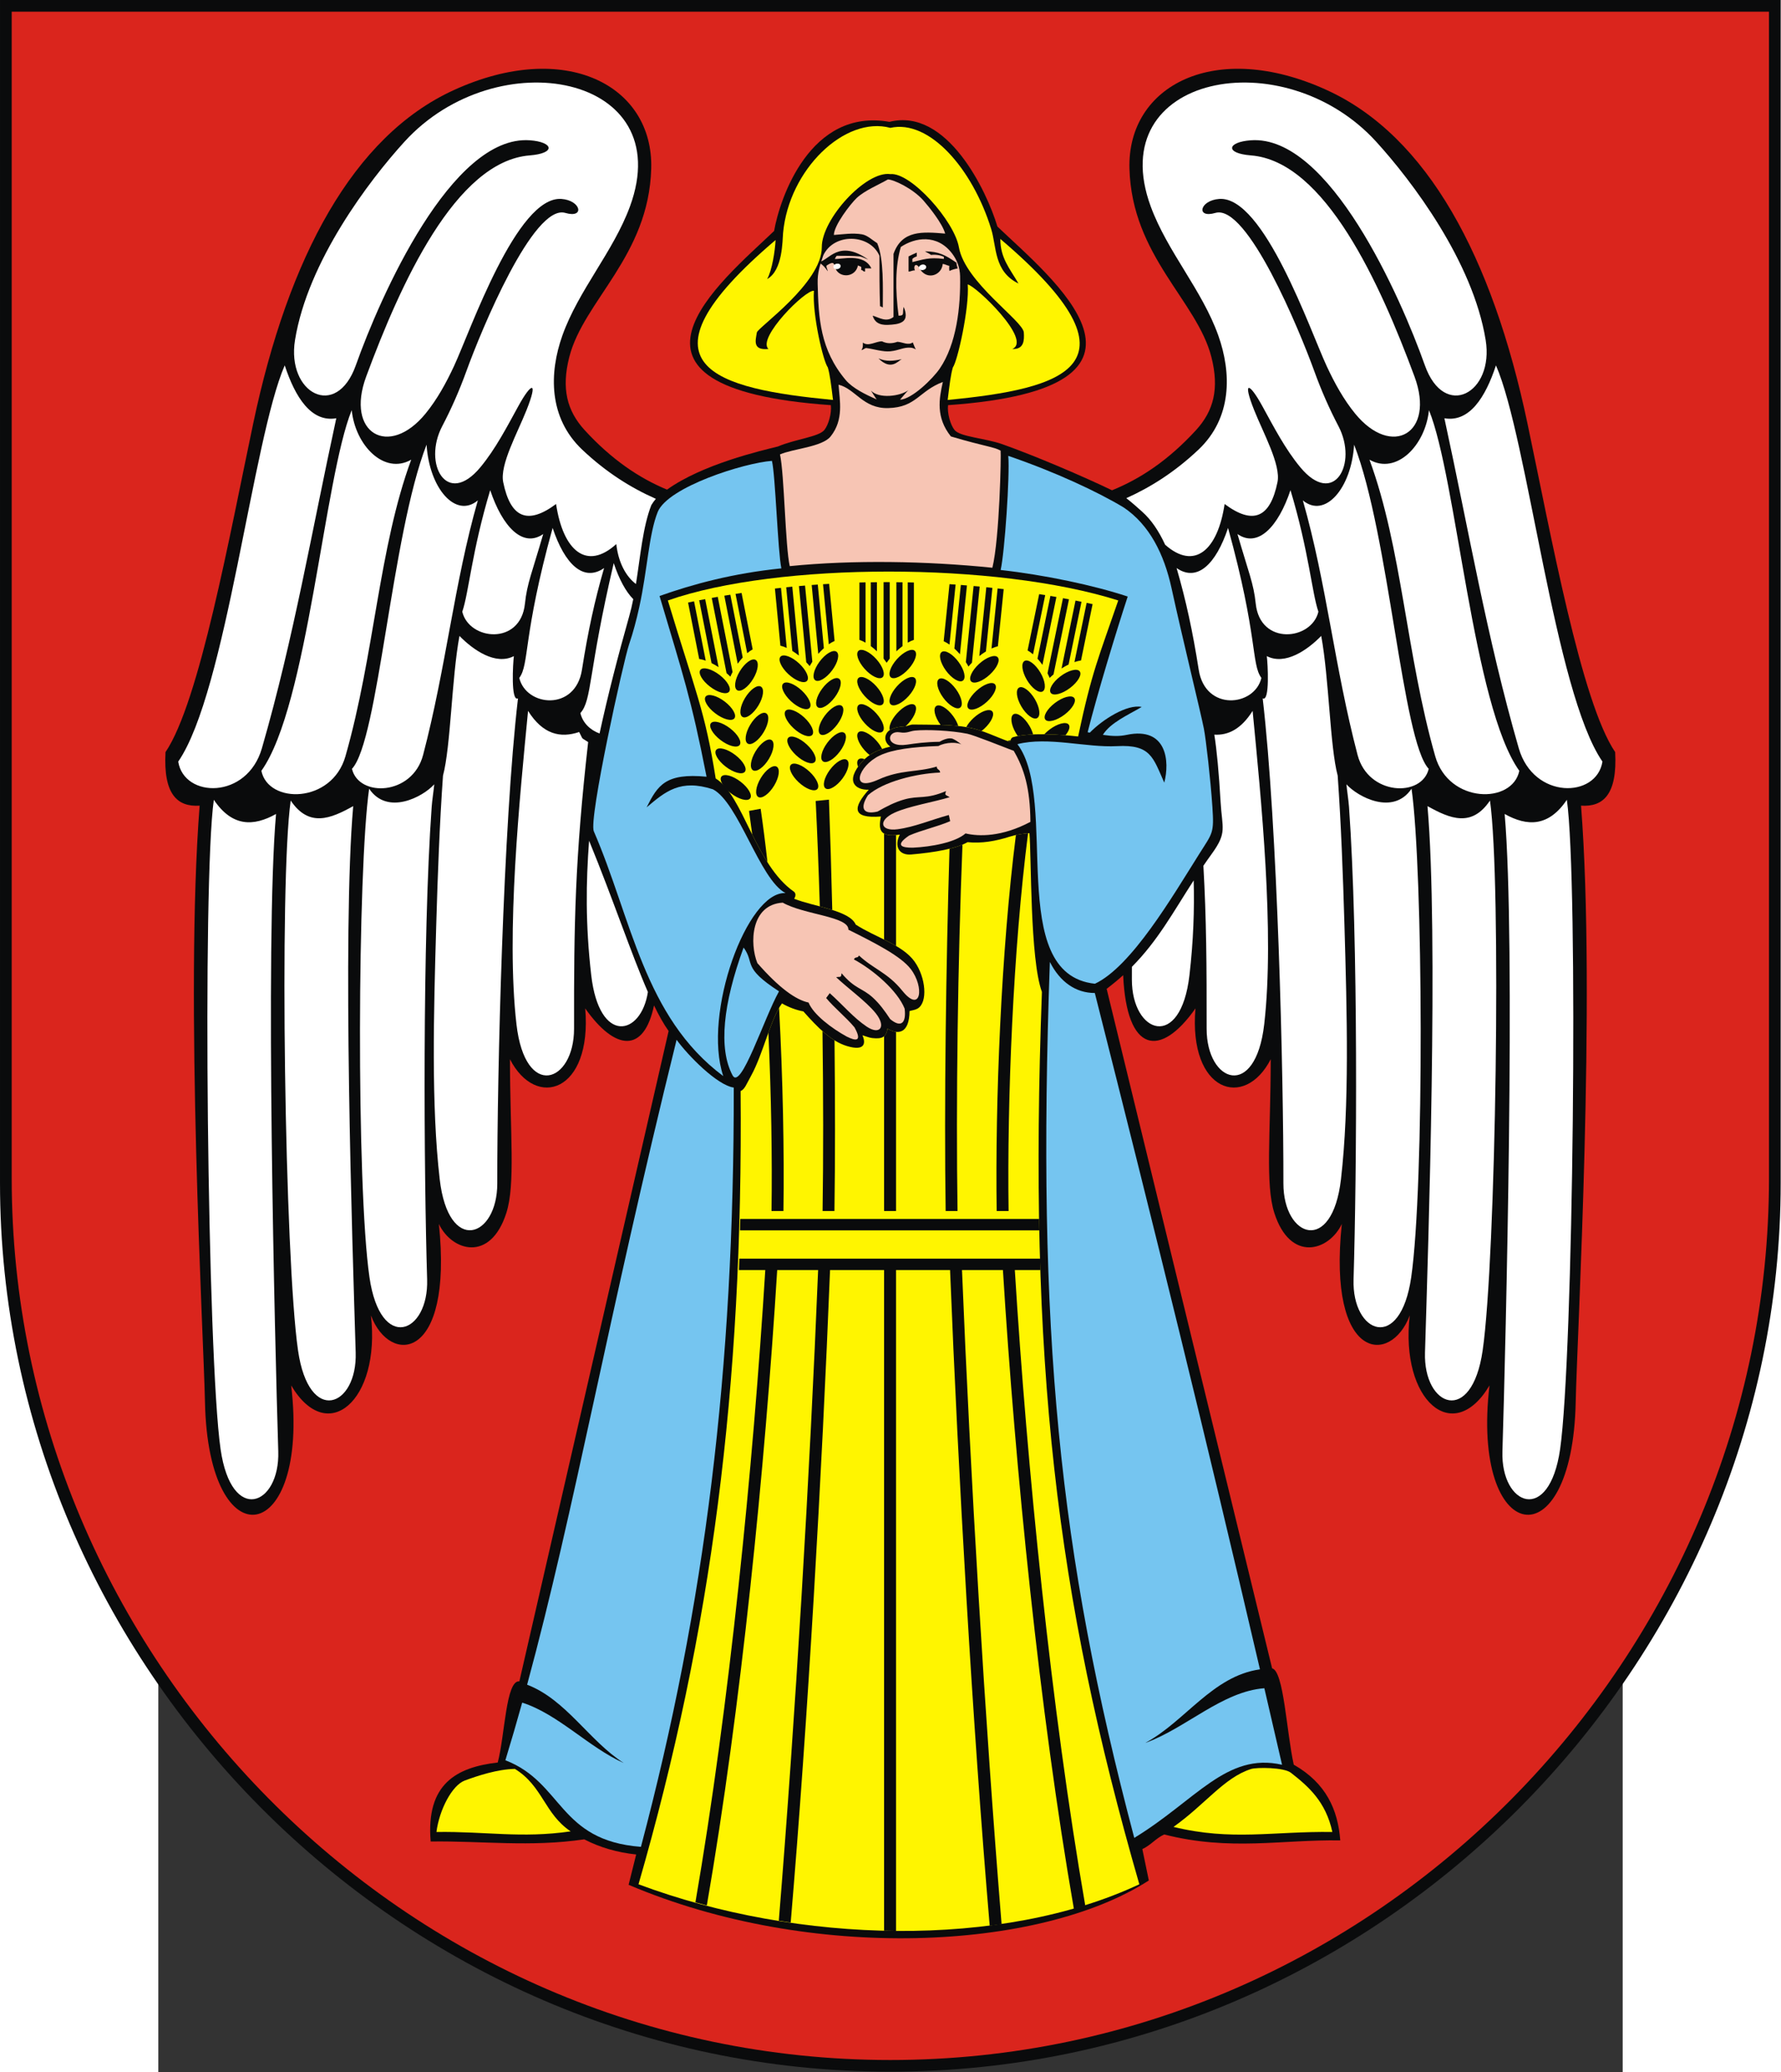
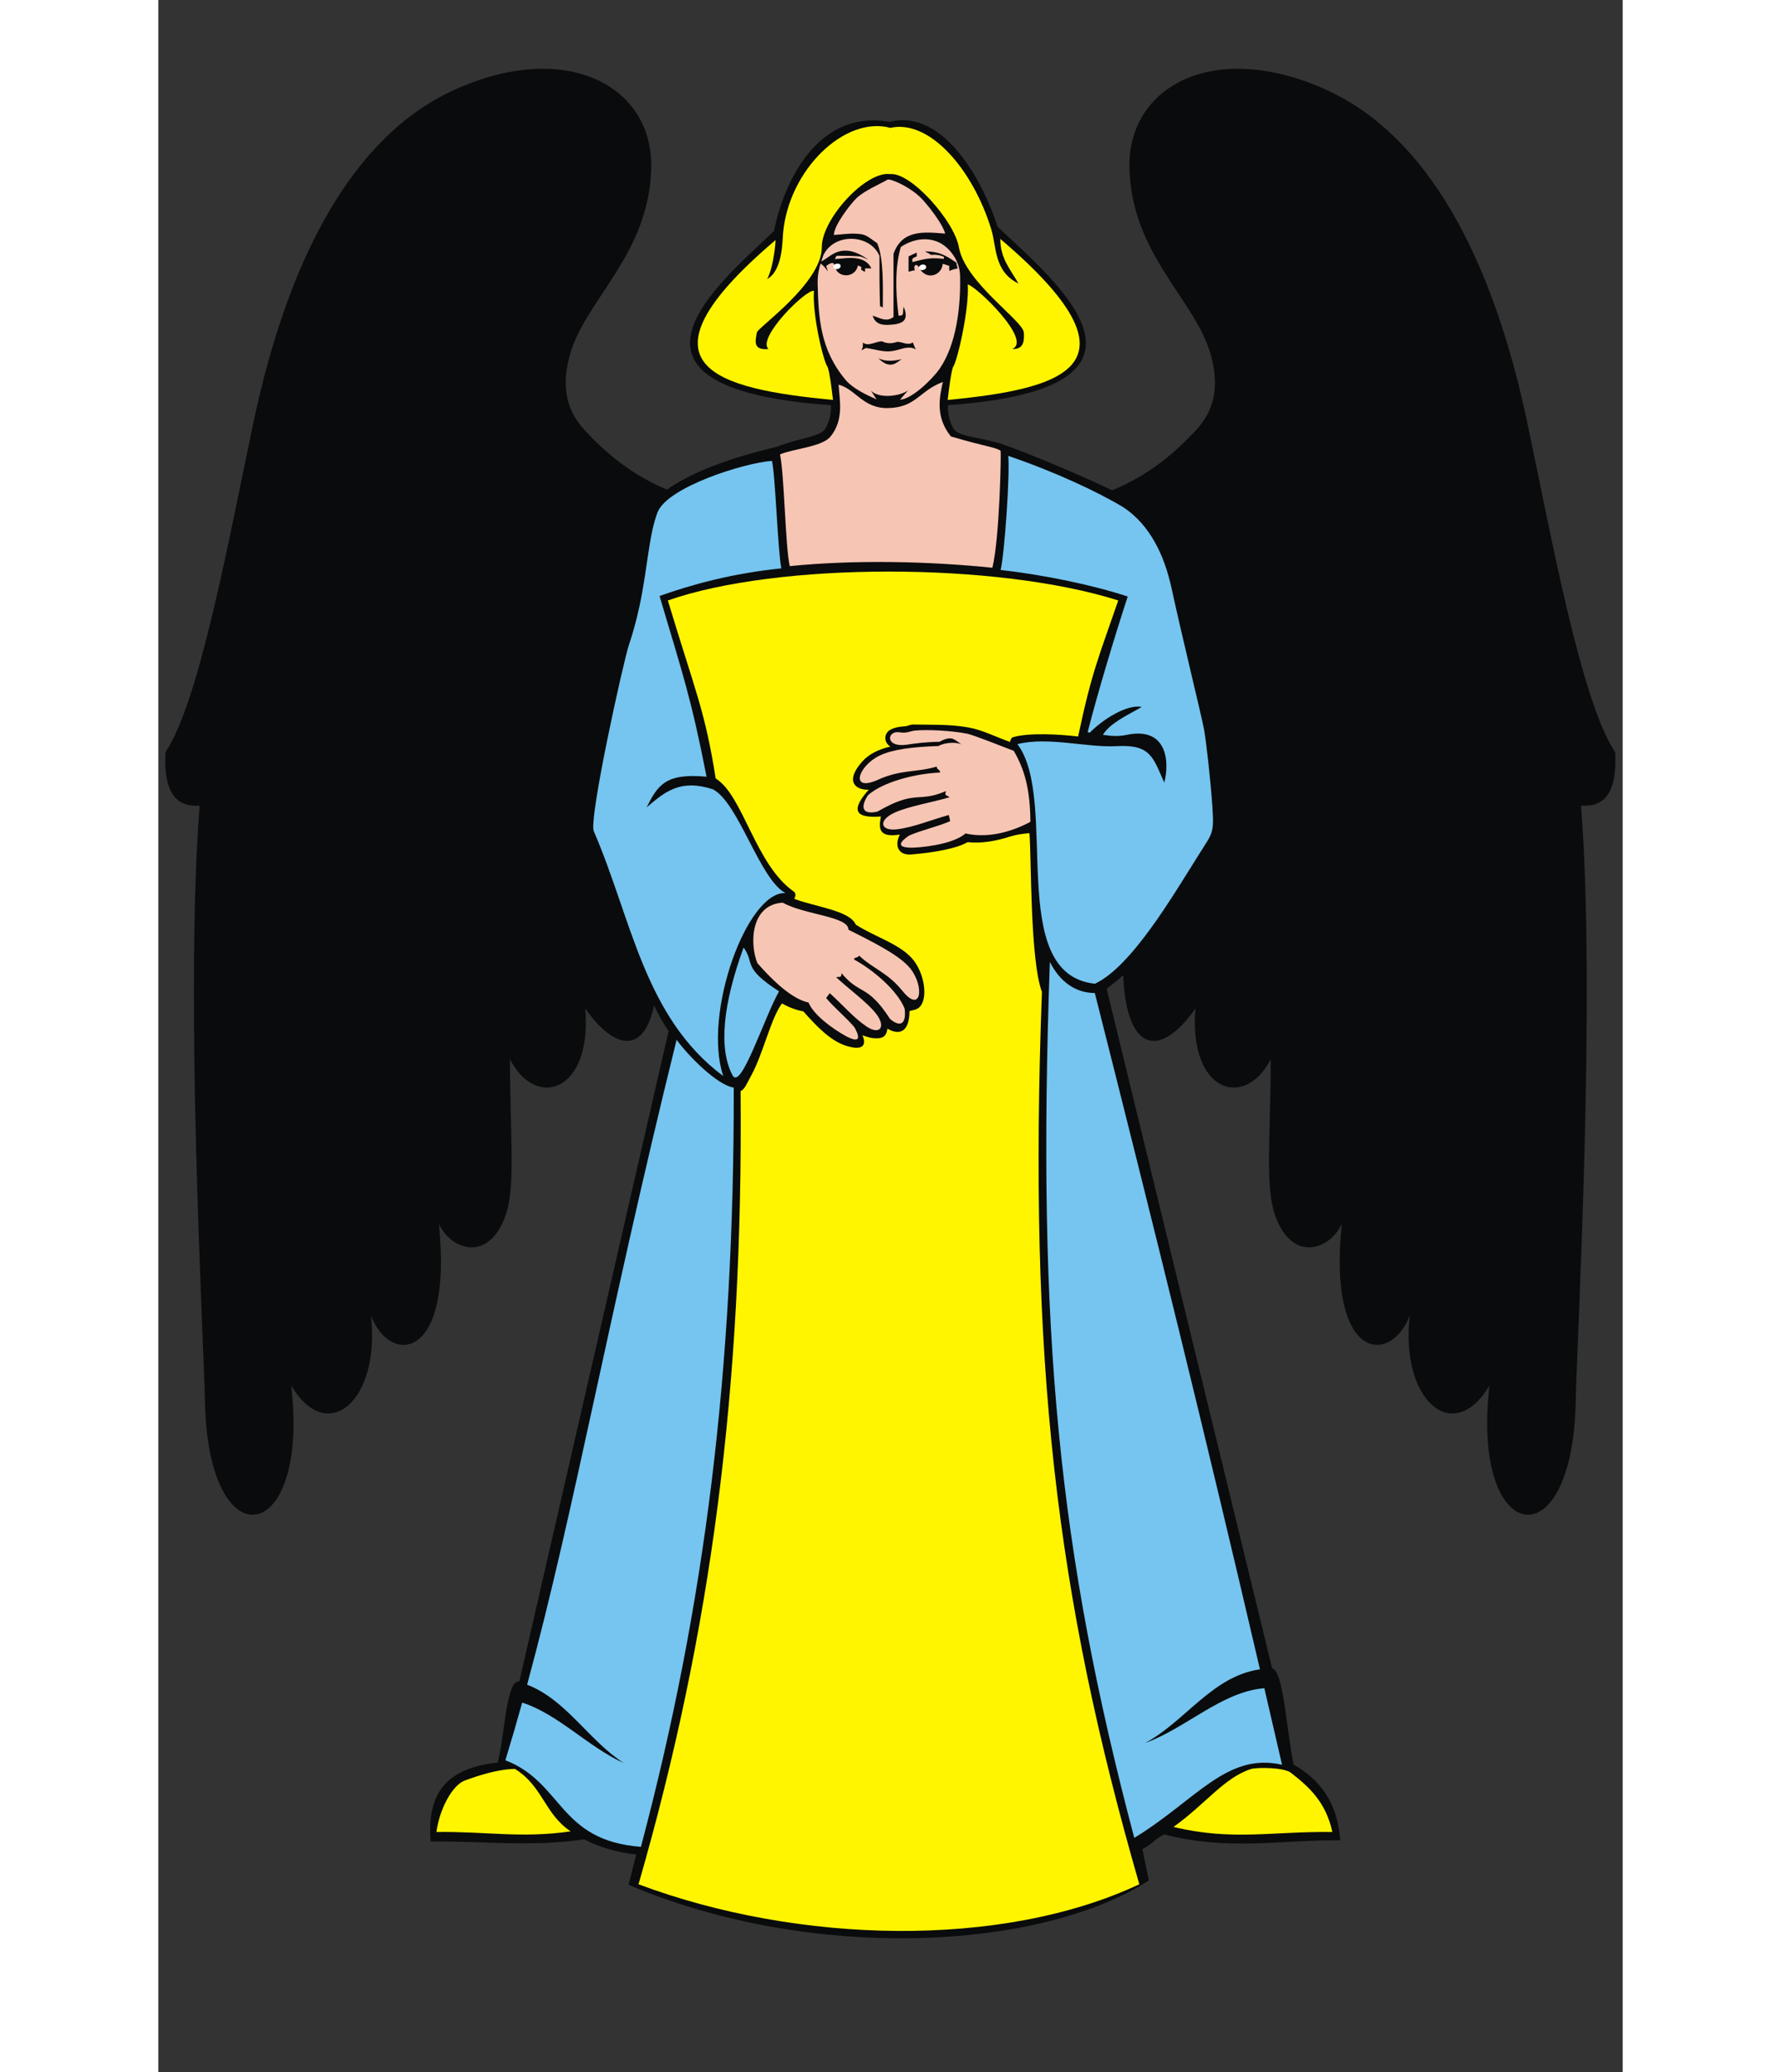
<svg xmlns="http://www.w3.org/2000/svg" xmlns:ns1="http://sodipodi.sourceforge.net/DTD/sodipodi-0.dtd" xmlns:ns2="http://www.inkscape.org/namespaces/inkscape" xml:space="preserve" width="744" height="865.162" style="shape-rendering:geometricPrecision; text-rendering:geometricPrecision; image-rendering:optimizeQuality; fill-rule:evenodd; clip-rule:evenodd" viewBox="0 0 210 297" id="svg2" ns1:version="0.32" ns2:version="0.45.1" ns1:docname="POL gmina Zławieś Wielka COA.svg" ns2:output_extension="org.inkscape.output.svg.inkscape" ns1:docbase="C:\Users\Mistrz\Desktop" version="1.0">
  <rect x="0" y="0" width="210" height="297" fill="#333333" stroke="none" />
  <ns1:namedview ns2:window-height="480" ns2:window-width="640" ns2:pageshadow="2" ns2:pageopacity="0.0" guidetolerance="10.0" gridtolerance="10.0" objecttolerance="10.0" borderopacity="1.0" bordercolor="#666666" pagecolor="#ffffff" id="base" />
  <defs id="defs4">
    <style type="text/css" id="style6">
   
    .fil0 {fill:#0A0B0C}
    .fil5 {fill:#75C5F0}
    .fil1 {fill:#DA251D}
    .fil2 {fill:#F7C5B4}
    .fil3 {fill:#FFF500}
    .fil4 {fill:white}
   
  </style>
  </defs>
  <g id="Layer_x0020_1" transform="matrix(1.216,0,0,1.216,-22.703,-32.109)">
    <g id="_110238544">
-       <path id="_110282280" class="fil0" d="M 105,270.6 C 162.981,270.6 210,222.502 210,165.838 L 210,26.401 L 0,26.401 L 0,165.838 C 0,222.502 47.019,270.6 105,270.6 z " style="fill:#0a0b0c" />
-       <path id="_110282208" class="fil1" d="M 105,269.225 C 47.503,269.225 1.38,221.529 1.38,165.338 L 1.38,27.784 L 208.621,27.784 L 208.621,165.338 C 208.621,221.528 162.497,269.225 105,269.225 L 105,269.225 z " style="fill:#da251d" />
      <path id="_110282136" class="fil0" d="M 78.852,147.934 C 72.985,173.486 67.118,199.039 61.251,224.591 C 59.654,224.422 59.55,230.969 58.7,234.157 C 53.867,234.717 50.217,236.647 50.791,243.469 C 56.829,243.383 62.546,244.151 68.903,243.214 C 70.731,244.164 72.772,244.759 75.026,244.999 C 74.728,246.19 74.431,247.38 74.133,248.571 C 95.596,257.71 122.602,256.367 135.484,248.06 C 135.229,246.827 134.974,245.594 134.719,244.362 C 135.739,243.894 136.28,243.106 137.301,242.639 C 145.073,244.631 151.3,243.213 158.061,243.341 C 157.787,239.743 156.403,236.589 152.576,234.413 C 151.726,230.629 151.408,223.38 150.025,223.061 C 143.52,196.36 137.015,169.66 130.51,142.96 C 131.214,142.429 131.859,141.894 132.458,141.353 C 132.867,150.571 136.843,151.154 140.983,145.271 C 140.148,155.142 146.792,157.246 149.86,151.258 C 149.847,160.072 149.207,166.008 150.285,169.377 C 152.169,175.266 156.732,173.875 158.243,170.675 C 156.542,186.914 164.034,187.371 166.255,181.459 C 165.102,191.476 171.382,196.928 175.66,189.711 C 173.433,208.626 185.443,210.694 185.827,191.655 C 185.983,183.937 188.229,144.036 186.456,121.371 C 189.053,121.54 190.753,120.085 190.481,115.058 C 186.48,109.164 182.905,89.426 180.13,76.282 C 175.994,56.695 168.345,42.464 156.517,37.042 C 143.312,30.99 132.924,36.484 133.2,46.286 C 133.49,56.596 141.171,61.851 142.863,68.491 C 143.809,72.203 143.142,74.828 141.042,77.116 C 137.825,80.621 134.53,82.829 131.144,84.197 C 127.757,82.559 121.975,80.102 118.22,78.77 C 116.169,78.043 113.239,77.905 112.576,77.096 C 112.082,76.492 111.695,75.107 111.804,74.162 C 140.39,72.16 123.854,59.073 117.626,53.108 C 116.363,48.883 111.677,39.058 104.895,40.769 C 95.553,39.117 91.972,49.756 91.291,53.632 C 85.062,59.597 69.399,72.16 97.985,74.162 C 98.094,75.107 97.707,76.492 97.213,77.096 C 96.55,77.905 93.746,78.177 91.745,79.034 C 89.728,79.538 82.867,81.116 78.663,84.119 C 75.345,82.745 72.114,80.554 68.958,77.116 C 66.858,74.828 66.191,72.203 67.137,68.491 C 68.829,61.851 76.51,56.596 76.8,46.286 C 77.076,36.484 66.688,30.99 53.483,37.042 C 41.655,42.464 34.006,56.695 29.87,76.282 C 27.095,89.426 23.52,109.164 19.519,115.058 C 19.247,120.085 20.947,121.54 23.544,121.371 C 21.771,144.036 24.017,183.937 24.173,191.655 C 24.557,210.694 36.567,208.626 34.34,189.711 C 38.618,196.928 44.898,191.476 43.745,181.459 C 45.966,187.371 53.458,186.914 51.758,170.675 C 53.268,173.875 57.831,175.266 59.715,169.377 C 60.793,166.008 60.153,160.072 60.14,151.258 C 63.208,157.246 69.852,155.142 69.017,145.271 C 72.538,150.274 75.94,150.6 77.13,144.916 C 77.706,146.111 78.275,147.129 78.852,147.934 L 78.852,147.934 z " style="fill:#0a0b0c" />
      <path id="_110282064" class="fil2" d="M 92.312,132.804 C 94.848,134.239 100.108,134.422 100.052,135.99 C 103.358,137.639 106.25,139.127 107.404,140.626 C 109.038,142.747 108.624,145.927 106.418,143.197 C 104.663,141.024 103.03,140.652 101.305,139.034 C 101.125,139.417 100.882,139.111 100.703,139.495 C 103.019,140.745 105.845,143.182 106.687,145.299 C 106.897,147.025 106.246,147.584 104.98,146.529 C 104.349,145.571 103.724,144.715 102.939,143.998 C 101.677,142.842 100.824,142.996 99.251,141.125 C 99.173,141.681 99.16,141.508 98.606,141.585 C 99.883,142.815 102.186,144.47 103.278,145.841 C 104.559,147.449 103.759,148.458 102.206,147.411 C 100.627,146.346 99.398,144.856 97.853,143.472 C 97.712,143.663 97.571,143.854 97.431,144.045 C 98.428,145.24 99.774,146.306 100.771,147.501 C 101.741,149.249 100.89,149.11 99.843,148.583 C 98.079,147.614 95.925,145.994 95.356,144.58 C 93.843,144.256 91.896,142.868 89.317,139.928 C 88.395,137.652 88.512,133.027 92.312,132.804 z M 119.546,114.898 C 119.467,114.874 119.387,114.847 119.309,114.816 C 118.367,114.453 114.793,113.036 114.09,112.896 C 112.123,112.504 109.319,112.382 107.909,112.52 C 107.291,112.581 106.979,112.87 106.103,112.725 C 104.579,112.473 104.321,114.568 106.966,114.18 C 107.95,114.036 109.071,113.867 110.799,113.843 C 111.179,113.617 111.932,113.295 112.389,113.504 C 112.952,113.761 113.251,114.096 113.534,114.255 C 113.022,113.821 111.476,113.883 110.669,114.342 C 107.623,114.441 105.241,114.744 103.742,115.463 C 101.181,116.693 100.167,119.843 103.565,118.308 C 106.271,117.085 108.049,117.484 110.476,116.765 C 110.481,117.204 110.858,117.03 110.863,117.469 C 108.018,117.576 104.138,118.555 102.361,120.142 C 101.381,121.653 101.773,122.472 103.494,122.066 C 104.546,121.463 105.546,120.951 106.641,120.641 C 108.405,120.141 109.178,120.674 111.567,119.65 C 111.396,120.203 111.485,120.048 111.998,120.373 C 110.187,120.934 107.174,121.425 105.483,122.203 C 103.499,123.115 103.836,124.42 105.838,124.154 C 107.873,123.884 109.753,123.056 111.898,122.473 C 111.951,122.715 112.004,122.957 112.057,123.2 C 110.538,123.857 108.733,124.235 107.214,124.893 C 105.474,126.078 106.377,126.337 107.646,126.325 C 109.821,126.228 112.672,125.702 113.867,124.645 C 115.444,125.019 118.145,125.067 121.518,123.282 C 121.488,119.316 120.787,117.024 119.546,114.898 z M 103.393,73.485 C 102.099,72.928 100.542,72.162 99.735,71.2 C 96.709,67.593 96.532,63.894 96.428,59.832 C 96.394,58.516 96.694,57.694 97.092,56.505 C 98.359,53.818 102.595,53.969 103.716,56.556 C 103.716,58.488 103.716,60.495 103.782,62.503 C 103.849,62.503 103.981,62.577 104.114,62.651 C 104.114,60.347 104.247,56.927 103.451,55.069 C 102.853,54.697 102.305,54.139 101.659,54.028 C 100.544,53.836 99.403,54.028 98.342,54.102 C 98.342,52.987 100.294,50.436 101.041,49.735 C 101.951,48.881 103.622,48.18 104.711,47.56 C 105.374,47.56 107.654,48.621 108.91,50.048 C 109.54,50.762 111.146,52.744 111.467,53.941 C 108.813,53.718 106.37,53.508 105.374,56.332 C 105.374,58.786 105.374,61.239 105.374,63.767 C 104.512,64.435 103.716,63.841 102.92,63.618 C 103.11,64.322 103.657,64.749 104.705,64.7 C 105.334,64.67 105.992,64.629 106.431,64.332 C 106.964,63.973 106.874,63.261 106.569,62.577 C 106.398,63.345 106.716,63.618 105.972,63.618 C 105.574,60.57 105.574,57.745 106.237,55.515 C 107.896,54.4 110.508,53.958 112.275,56.276 C 112.853,57.035 113.205,57.92 113.226,58.952 C 113.299,62.562 112.817,66.96 110.81,69.875 C 110.006,71.042 107.556,73.458 106.144,73.519 C 106.277,73.371 107.028,72.453 107.161,72.378 C 106.165,73.132 103.636,73.437 102.711,72.443 C 103.031,72.918 103.194,73.249 103.393,73.485 L 103.393,73.485 z M 93.139,93.137 C 92.61,90.889 92.495,82.204 91.985,79.973 C 93.471,79.303 96.956,79.1 97.956,77.85 C 99.542,75.867 99.02,73.622 98.895,71.751 C 100.874,72.228 101.773,74.582 104.741,74.508 C 108.067,74.425 108.375,72.487 111.193,71.429 C 110.735,73.436 110.357,75.62 112.142,77.85 C 116.156,79.04 117.26,79.081 118.004,79.526 C 118.076,79.96 117.887,89.829 117.034,93.328 C 109.397,92.541 100.59,92.385 93.139,93.137 z " style="fill:#f7c5b4" />
      <path id="_110239048" class="fil3" d="M 105,46.928 C 107.422,46.691 112.544,52.458 113.083,55.541 C 113.81,59.697 120.651,64.215 120.741,65.592 C 120.801,66.51 120.777,67.612 119.376,67.54 C 121.807,66.538 115.126,60.131 114.126,59.93 C 114.335,62.701 112.91,69.023 112.374,69.711 C 112.13,70.533 111.981,71.741 111.761,73.549 C 125.417,72.235 135.535,69.499 117.972,54.568 C 117.968,56.824 119.069,58.034 120.113,59.825 C 117.195,58.405 117.546,55.516 116.893,53.4 C 114.703,46.304 109.61,40.445 105,41.477 C 99.646,40.031 93.037,46.38 92.351,53.865 C 92.27,54.749 92.325,58.276 90.469,59.301 C 91.047,58.298 91.403,55.983 91.467,54.697 C 73.904,69.628 84.583,72.235 98.239,73.549 C 98.019,71.741 97.87,70.533 97.626,69.711 C 97.09,69.023 95.782,63.457 95.991,60.687 C 95.048,60.48 89.24,66.247 90.624,67.54 C 88.7,67.729 89.114,66.501 89.259,65.592 C 89.349,65.029 96.943,59.76 96.917,55.541 C 96.897,52.248 102.114,46.517 105,46.928 L 105,46.928 z " style="fill:#fff500" />
      <path id="_110238976" class="fil3" d="M 75.301,248.511 C 83.901,218.708 87.644,189.983 87.342,155.014 C 87.841,154.779 87.992,154.267 88.588,153.189 C 89.985,150.663 90.907,146.429 92.221,144.683 C 93.061,145.155 93.901,145.468 94.742,145.621 C 96.483,147.58 98.033,149.144 99.871,149.702 C 102.072,150.371 102.1,149.299 101.709,148.437 C 102.094,148.546 102.465,148.717 102.863,148.764 C 104.124,148.91 104.508,148.585 104.665,147.659 C 105.917,148.403 107.237,148.243 107.265,145.581 C 107.579,145.485 107.924,145.457 108.206,145.295 C 109.444,144.581 109.192,141.626 107.864,139.759 C 106.437,137.754 103.24,136.898 100.918,135.389 C 100.206,133.712 96.034,133.284 93.655,132.346 C 93.835,132.074 93.896,131.729 93.631,131.511 C 89.066,128.34 87.644,120.151 84.402,118.166 C 83.141,110.151 82.003,107.933 78.762,97.183 C 91.733,92.644 117.539,92.644 131.878,97.183 C 129.551,103.954 128.783,105.504 127.145,113.219 C 124.911,112.955 121.331,112.748 119.465,113.303 C 119.248,113.367 119.161,113.652 119.108,113.858 C 117.471,113.288 115.909,112.456 114.197,112.149 C 112.058,111.766 109.854,111.845 107.679,111.808 C 107.343,111.802 107.032,112.005 106.697,112.021 C 106.131,112.048 105.501,112.147 105,112.424 C 104.303,112.808 104.121,113.809 105,114.41 C 103.547,114.741 102.445,115.324 101.696,116.161 C 99.547,118.564 100.963,119.561 102.455,119.487 C 100.599,121.57 100.408,122.918 103.884,122.648 C 103.652,123.943 103.509,125.186 106.116,124.783 C 105.412,126.199 106.052,127.244 107.456,127.126 C 110.193,126.895 112.792,126.435 114.108,125.674 C 115.751,125.845 117.435,125.553 119.084,125.024 C 119.796,124.795 120.586,124.678 121.402,124.614 C 121.648,127.26 121.451,139.476 122.876,143.326 C 121.258,186.879 124.543,214.477 134.364,248.511 C 118.155,256.12 94.15,255.566 75.301,248.511 L 75.301,248.511 z " style="fill:#fff500" />
      <path id="_110238904" class="fil0" d="M 98.526,58.035 C 99.242,58.299 99.386,57.097 98.385,57.65 C 98.31,57.101 97.612,57.641 97.482,57.706 C 97.407,57.929 97.612,58.155 97.612,58.378 C 97.069,57.554 96.668,57.448 96.594,57.299 C 97.766,57.096 98.906,54.56 102.392,57.002 C 102.02,56.853 101.723,56.704 101.426,56.63 C 100.459,56.556 99.567,56.556 98.675,56.556 C 98.601,56.63 98.526,56.779 98.452,56.927 C 99.196,57.002 101.872,56.184 102.764,58.042 C 102.466,58.042 102.243,58.042 102.02,58.042 C 102.02,58.117 102.02,58.266 102.02,58.414 C 101.723,58.414 101.782,58.229 101.559,58.229 C 101.547,58.174 101.598,57.947 101.567,57.896 C 101.474,57.744 101.246,57.788 101.184,57.676 C 100.906,59.15 98.967,59.212 98.526,58.035 L 98.526,58.035 z M 108.526,58.176 C 109.733,58.316 109.115,57.096 108.376,57.9 C 107.96,57.321 107.688,57.827 107.899,58.276 C 107.528,58.276 107.447,58.414 107.15,58.414 C 107.15,57.819 107.15,57.225 107.15,56.63 C 107.447,56.481 107.745,56.333 108.116,56.184 C 108.116,56.333 108.116,56.481 108.116,56.63 C 107.893,56.704 107.745,56.779 107.596,56.927 C 107.596,57.002 107.596,57.15 107.596,57.299 C 108.86,57.002 109.529,56.704 111.313,56.927 C 111.313,56.84 111.313,56.753 111.313,56.68 C 111.313,56.68 111.313,56.68 111.313,56.68 C 110.827,56.429 110.124,56.394 109.811,56.457 C 109.514,56.234 109.306,56.184 109.083,56.035 C 110.72,56.035 111.526,56.499 112.8,57.373 C 112.8,57.596 112.874,57.819 112.948,58.042 C 112.577,58.117 112.279,58.191 111.982,58.34 C 111.908,58.191 111.955,57.807 111.955,57.733 C 111.84,57.758 111.304,57.478 111.174,57.528 C 111.065,58.824 109.398,59.465 108.526,58.176 L 108.526,58.176 z M 103.6,68.649 C 104.508,69.052 105.343,68.965 106.354,68.742 C 105.912,68.934 105.101,70.151 103.6,68.649 z M 102.164,67.429 C 102.023,67.411 101.74,67.683 101.594,67.669 C 101.801,67.372 101.76,67.011 101.76,66.788 C 102.415,67.299 103.296,66.625 104.02,66.642 C 104.604,66.931 105.211,66.918 105.832,66.696 C 106.436,66.717 107.11,67.168 107.645,66.763 C 107.719,66.912 107.862,67.37 108.011,67.593 C 107.844,67.492 107.608,67.404 107.443,67.389 C 106.55,67.311 106.07,67.704 105.003,67.813 C 104.171,67.908 102.99,67.536 102.164,67.429 L 102.164,67.429 z " style="fill:#0a0b0c" />
      <path id="_110238832" class="fil4" d="M 108.742,57.599 C 108.975,57.554 109.193,57.659 109.226,57.832 C 109.26,58.006 109.098,58.184 108.865,58.23 C 108.632,58.275 108.414,58.17 108.38,57.997 C 108.347,57.823 108.509,57.645 108.742,57.599 L 108.742,57.599 z M 98.651,57.493 C 98.884,57.447 99.101,57.552 99.135,57.726 C 99.169,57.899 99.006,58.078 98.773,58.123 C 98.54,58.169 98.323,58.064 98.289,57.89 C 98.255,57.717 98.418,57.538 98.651,57.493 z " style="fill:#ffffff" />
-       <path id="_110238760" class="fil0" d="M 122.576,171.432 L 87.272,171.432 C 87.282,170.985 87.291,170.536 87.299,170.086 L 122.551,170.086 C 122.559,170.536 122.567,170.985 122.576,171.432 z M 85.087,117.935 C 85.404,117.56 86.417,117.837 87.346,118.552 C 88.274,119.266 88.771,120.154 88.455,120.529 C 88.138,120.904 87.125,120.626 86.196,119.912 C 85.268,119.198 84.77,118.31 85.087,117.935 L 85.087,117.935 z M 122.698,176.112 L 119.681,176.112 C 121.126,199.447 123.962,227.803 127.988,251.026 C 127.545,251.162 127.097,251.294 126.647,251.421 C 122.586,228.066 119.73,199.579 118.277,176.112 L 113.451,176.112 C 114.424,200.114 116.157,229.238 118.12,253.21 C 117.655,253.277 117.187,253.34 116.718,253.399 C 114.673,229.407 113.005,200.183 112.044,176.112 L 105.672,176.112 L 105.672,254.006 C 105.202,254.002 104.732,253.993 104.261,253.981 L 104.261,176.112 L 97.89,176.112 C 96.934,200.059 95.278,229.158 93.248,253.025 C 92.779,252.957 92.313,252.883 91.846,252.807 C 93.796,228.97 95.515,199.98 96.483,176.112 L 91.657,176.112 C 90.213,199.44 87.38,227.791 83.358,251.007 C 82.908,250.888 82.459,250.766 82.012,250.641 C 86.002,227.547 88.815,199.318 90.252,176.112 L 87.143,176.112 C 87.159,175.665 87.173,175.216 87.187,174.766 L 122.656,174.766 C 122.669,175.216 122.683,175.665 122.698,176.112 L 122.698,176.112 z M 121.241,124.627 C 119.483,138.338 118.76,156.074 118.945,169.154 L 117.54,169.154 C 117.355,156.135 118.069,138.556 119.809,124.832 C 120.268,124.734 120.749,124.67 121.241,124.627 L 121.241,124.627 z M 113.507,125.965 C 112.957,139.632 112.729,156.476 112.925,169.154 L 111.524,169.154 C 111.338,156.621 111.565,140.039 111.979,126.449 C 112.554,126.307 113.07,126.147 113.507,125.965 L 113.507,125.965 z M 105.672,124.838 L 105.672,137.905 C 105.223,137.641 104.748,137.394 104.261,137.153 L 104.261,124.661 C 104.553,124.827 105,124.9 105.672,124.838 L 105.672,124.838 z M 105.672,148.032 L 105.672,169.154 L 104.261,169.154 L 104.261,148.551 C 104.48,148.365 104.595,148.072 104.665,147.659 C 105.004,147.861 105.349,147.995 105.672,148.032 L 105.672,148.032 z M 96.196,120.819 C 96.387,124.646 96.55,128.856 96.682,133.244 C 97.183,133.378 97.68,133.515 98.151,133.665 C 98.042,129.07 97.909,124.659 97.76,120.664 C 97.239,120.711 96.718,120.763 96.196,120.819 L 96.196,120.819 z M 96.998,147.95 C 97.099,155.448 97.107,162.825 97.009,169.154 L 98.409,169.154 C 98.499,163.126 98.493,156.153 98.417,149.03 C 97.936,148.731 97.466,148.367 96.998,147.95 L 96.998,147.95 z M 88.334,121.99 C 88.466,122.899 88.593,123.832 88.714,124.784 C 89.266,125.889 89.85,127.006 90.509,128.042 C 90.265,125.852 89.997,123.741 89.705,121.739 C 89.248,121.819 88.791,121.903 88.334,121.99 L 88.334,121.99 z M 90.618,148.136 C 90.958,155.575 91.077,162.903 90.988,169.154 L 92.393,169.154 C 92.494,162.077 92.329,153.635 91.878,145.206 C 91.431,145.977 91.024,147.017 90.618,148.136 L 90.618,148.136 z M 83.848,111.644 C 84.165,111.27 85.178,111.546 86.107,112.261 C 87.034,112.974 87.532,113.864 87.217,114.238 C 86.899,114.614 85.886,114.337 84.957,113.622 C 84.029,112.907 83.531,112.019 83.848,111.644 L 83.848,111.644 z M 84.469,114.79 C 84.784,114.414 85.797,114.692 86.726,115.407 C 87.654,116.12 88.152,117.009 87.836,117.383 C 87.519,117.759 86.504,117.482 85.576,116.767 C 84.649,116.052 84.15,115.165 84.469,114.79 L 84.469,114.79 z M 83.228,108.499 C 83.546,108.124 84.559,108.401 85.487,109.114 C 86.414,109.83 86.913,110.718 86.597,111.093 C 86.279,111.468 85.266,111.19 84.337,110.476 C 83.409,109.762 82.911,108.874 83.228,108.499 z M 82.61,105.353 C 82.925,104.979 83.939,105.255 84.868,105.971 C 85.796,106.684 86.293,107.571 85.978,107.948 C 85.66,108.322 84.646,108.045 83.718,107.33 C 82.79,106.616 82.293,105.728 82.61,105.353 L 82.61,105.353 z M 91.585,116.768 C 91.148,116.529 90.307,117.138 89.715,118.126 C 89.122,119.113 88.996,120.114 89.434,120.353 C 89.872,120.592 90.711,119.982 91.304,118.996 C 91.897,118.007 92.023,117.008 91.585,116.768 L 91.585,116.768 z M 90.346,110.478 C 89.909,110.237 89.068,110.848 88.476,111.835 C 87.884,112.823 87.758,113.823 88.195,114.063 C 88.632,114.301 89.473,113.692 90.064,112.705 C 90.657,111.717 90.783,110.717 90.346,110.478 z M 90.965,113.624 C 90.528,113.384 89.688,113.994 89.096,114.981 C 88.503,115.967 88.376,116.969 88.814,117.207 C 89.251,117.447 90.093,116.837 90.684,115.85 C 91.277,114.862 91.404,113.862 90.965,113.624 L 90.965,113.624 z M 89.726,107.333 C 89.288,107.092 88.449,107.703 87.857,108.689 C 87.264,109.677 87.138,110.677 87.575,110.916 C 88.013,111.156 88.853,110.546 89.445,109.559 C 90.038,108.572 90.165,107.571 89.726,107.333 L 89.726,107.333 z M 89.107,104.186 C 88.67,103.948 87.829,104.558 87.237,105.545 C 86.644,106.532 86.518,107.532 86.956,107.771 C 87.393,108.011 88.233,107.401 88.826,106.413 C 89.418,105.426 89.545,104.426 89.107,104.186 L 89.107,104.186 z M 87.455,96.298 L 88.765,102.949 C 88.556,103.063 88.34,103.214 88.121,103.401 L 86.744,96.411 C 86.981,96.374 87.217,96.333 87.455,96.298 z M 81.146,97.433 L 82.455,104.082 C 82.693,104.116 82.954,104.181 83.228,104.279 L 81.851,97.285 C 81.615,97.333 81.381,97.384 81.146,97.433 L 81.146,97.433 z M 86.132,96.508 L 87.59,103.91 C 87.388,104.129 87.191,104.373 87,104.639 L 85.421,96.621 C 85.657,96.581 85.895,96.546 86.132,96.508 L 86.132,96.508 z M 82.457,97.159 L 83.916,104.569 C 84.188,104.703 84.466,104.862 84.744,105.043 L 83.165,97.029 C 82.929,97.073 82.692,97.113 82.457,97.159 L 82.457,97.159 z M 83.938,96.887 L 85.683,105.748 C 85.843,105.885 85.992,106.026 86.132,106.166 L 86.132,106.166 C 86.211,105.987 86.296,105.805 86.393,105.623 L 84.647,96.757 C 84.41,96.799 84.174,96.843 83.938,96.887 z M 93.28,116.543 C 93.632,116.198 94.613,116.565 95.468,117.361 C 96.321,118.155 96.728,119.085 96.375,119.43 C 96.022,119.773 95.041,119.406 94.188,118.611 C 93.335,117.817 92.927,116.887 93.28,116.543 z M 92.669,110.168 C 93.022,109.824 94.004,110.191 94.858,110.986 C 95.71,111.78 96.117,112.711 95.766,113.055 C 95.413,113.4 94.431,113.033 93.577,112.237 C 92.725,111.442 92.317,110.513 92.669,110.168 L 92.669,110.168 z M 92.976,113.356 C 93.327,113.01 94.308,113.378 95.162,114.174 C 96.014,114.967 96.423,115.898 96.071,116.241 C 95.718,116.587 94.735,116.22 93.882,115.424 C 93.03,114.629 92.622,113.7 92.976,113.356 z M 92.364,106.982 C 92.717,106.637 93.699,107.003 94.552,107.798 C 95.404,108.594 95.813,109.523 95.46,109.867 C 95.107,110.212 94.126,109.844 93.272,109.05 C 92.419,108.254 92.011,107.326 92.364,106.982 L 92.364,106.982 z M 92.06,103.794 C 92.411,103.45 93.393,103.816 94.247,104.612 C 95.1,105.406 95.507,106.335 95.156,106.681 C 94.803,107.025 93.82,106.657 92.967,105.862 C 92.114,105.066 91.707,104.138 92.06,103.794 L 92.06,103.794 z M 99.864,115.968 C 99.453,115.691 98.556,116.221 97.868,117.151 C 97.18,118.08 96.956,119.064 97.367,119.342 C 97.78,119.62 98.676,119.088 99.364,118.16 C 100.052,117.23 100.276,116.246 99.864,115.968 L 99.864,115.968 z M 99.254,109.594 C 98.842,109.315 97.945,109.847 97.258,110.777 C 96.57,111.707 96.346,112.69 96.757,112.969 C 97.168,113.245 98.066,112.715 98.753,111.786 C 99.44,110.856 99.665,109.872 99.254,109.594 z M 99.558,112.782 C 99.148,112.503 98.251,113.035 97.563,113.964 C 96.875,114.892 96.649,115.878 97.062,116.155 C 97.473,116.434 98.372,115.902 99.058,114.973 C 99.746,114.043 99.972,113.059 99.558,112.782 L 99.558,112.782 z M 98.948,106.407 C 98.537,106.128 97.64,106.66 96.953,107.589 C 96.265,108.518 96.041,109.503 96.452,109.78 C 96.864,110.058 97.76,109.527 98.448,108.598 C 99.136,107.669 99.361,106.683 98.948,106.407 z M 98.643,103.219 C 98.232,102.942 97.335,103.473 96.647,104.403 C 95.96,105.331 95.735,106.316 96.147,106.593 C 96.558,106.872 97.455,106.34 98.143,105.41 C 98.831,104.481 99.056,103.497 98.643,103.219 L 98.643,103.219 z M 97.782,95.226 L 98.426,101.956 C 98.207,102.05 97.977,102.182 97.74,102.347 L 97.062,95.27 C 97.302,95.255 97.542,95.24 97.782,95.226 z M 91.388,95.779 L 92.032,102.514 C 92.265,102.57 92.519,102.657 92.782,102.78 L 92.105,95.7 C 91.865,95.726 91.626,95.752 91.388,95.779 z M 96.443,95.308 L 97.161,102.807 C 96.939,103.006 96.718,103.232 96.501,103.479 L 95.724,95.362 C 95.964,95.343 96.203,95.325 96.443,95.308 L 96.443,95.308 z M 92.72,95.633 L 93.438,103.131 C 93.695,103.289 93.956,103.472 94.215,103.678 L 93.437,95.556 C 93.197,95.579 92.959,95.608 92.72,95.633 L 92.72,95.633 z M 94.222,95.489 L 95.081,104.465 C 95.226,104.615 95.36,104.769 95.486,104.921 L 95.486,104.921 C 95.582,104.75 95.686,104.576 95.8,104.404 L 94.941,95.428 C 94.701,95.449 94.462,95.469 94.222,95.489 L 94.222,95.489 z M 101.259,115.907 C 101.416,115.779 101.669,115.78 101.965,115.886 C 101.871,115.975 101.781,116.066 101.696,116.162 C 101.496,116.385 101.328,116.596 101.187,116.795 C 101.049,116.396 101.062,116.067 101.259,115.907 z M 101.259,109.506 C 101.642,109.194 102.585,109.645 103.359,110.511 C 104.132,111.376 104.45,112.337 104.067,112.65 C 103.683,112.962 102.74,112.511 101.966,111.645 C 101.192,110.78 100.875,109.819 101.259,109.506 L 101.259,109.506 z M 101.259,112.707 C 101.642,112.394 102.585,112.845 103.359,113.712 C 103.65,114.037 103.876,114.376 104.025,114.689 C 103.473,114.883 102.985,115.123 102.563,115.409 C 102.361,115.251 102.158,115.061 101.966,114.846 C 101.192,113.98 100.875,113.019 101.259,112.707 L 101.259,112.707 z M 101.259,106.306 C 101.642,105.993 102.585,106.444 103.359,107.311 C 104.132,108.176 104.45,109.137 104.067,109.45 C 103.683,109.762 102.74,109.31 101.966,108.445 C 101.192,107.579 100.875,106.618 101.259,106.306 L 101.259,106.306 z M 101.259,103.105 C 101.642,102.793 102.585,103.244 103.359,104.11 C 104.132,104.975 104.45,105.936 104.067,106.249 C 103.683,106.561 102.74,106.11 101.966,105.244 C 101.192,104.379 100.875,103.418 101.259,103.105 L 101.259,103.105 z M 107.87,109.506 C 107.487,109.194 106.543,109.645 105.77,110.511 C 105.115,111.244 104.787,112.045 104.934,112.463 C 104.955,112.449 104.977,112.436 105,112.424 C 105.501,112.147 106.131,112.048 106.696,112.021 C 106.731,112.02 106.765,112.016 106.8,112.011 C 106.923,111.9 107.045,111.777 107.163,111.645 C 107.936,110.78 108.254,109.819 107.87,109.506 L 107.87,109.506 z M 107.87,106.306 C 107.487,105.993 106.543,106.445 105.77,107.311 C 104.997,108.176 104.679,109.137 105.062,109.449 C 105.446,109.762 106.39,109.31 107.163,108.445 C 107.936,107.579 108.254,106.618 107.87,106.306 z M 107.87,103.105 C 107.487,102.793 106.543,103.244 105.77,104.11 C 104.997,104.975 104.679,105.936 105.062,106.249 C 105.446,106.561 106.39,106.11 107.163,105.244 C 107.936,104.379 108.254,103.418 107.87,103.105 L 107.87,103.105 z M 107.775,95.068 L 107.775,101.829 C 107.547,101.904 107.305,102.014 107.053,102.158 L 107.053,95.05 C 107.294,95.055 107.534,95.061 107.775,95.068 z M 101.355,95.068 L 101.355,101.829 C 101.582,101.904 101.825,102.014 102.076,102.157 L 102.076,95.05 C 101.835,95.055 101.595,95.061 101.355,95.068 z M 106.434,95.043 L 106.434,102.566 C 106.193,102.746 105.951,102.95 105.713,103.178 L 105.713,95.034 C 105.953,95.037 106.194,95.038 106.434,95.043 L 106.434,95.043 z M 102.695,95.043 L 102.695,102.565 C 102.936,102.745 103.179,102.949 103.417,103.177 L 103.417,95.034 C 103.176,95.037 102.935,95.038 102.695,95.043 z M 104.204,95.024 L 104.204,104.037 C 104.334,104.199 104.454,104.363 104.564,104.525 L 104.564,104.525 C 104.675,104.363 104.796,104.2 104.925,104.038 L 104.925,95.024 C 104.805,95.023 104.685,95.02 104.564,95.02 C 104.444,95.02 104.324,95.023 104.204,95.024 L 104.204,95.024 z M 110.418,109.625 C 110.833,109.349 111.725,109.884 112.408,110.818 C 112.698,111.216 112.904,111.624 113.013,111.982 C 112.322,111.907 111.626,111.869 110.927,111.848 C 110.92,111.838 110.913,111.828 110.906,111.818 C 110.224,110.886 110.005,109.9 110.418,109.625 z M 110.742,106.439 C 111.157,106.163 112.049,106.699 112.732,107.632 C 113.413,108.565 113.633,109.551 113.219,109.827 C 112.805,110.102 111.913,109.566 111.23,108.634 C 110.547,107.699 110.329,106.715 110.742,106.439 L 110.742,106.439 z M 111.067,103.253 C 111.481,102.979 112.374,103.513 113.056,104.448 C 113.738,105.38 113.956,106.365 113.544,106.642 C 113.13,106.916 112.236,106.38 111.554,105.447 C 110.872,104.514 110.654,103.528 111.067,103.253 z M 116.999,110.236 C 116.649,109.888 115.664,110.25 114.808,111.041 C 114.428,111.391 114.135,111.768 113.957,112.109 C 114.037,112.121 114.117,112.135 114.197,112.149 C 114.731,112.245 115.251,112.393 115.762,112.567 C 115.868,112.484 115.974,112.395 116.078,112.299 C 116.935,111.508 117.349,110.582 116.999,110.236 L 116.999,110.236 z M 117.323,107.049 C 116.973,106.703 115.989,107.065 115.132,107.855 C 114.274,108.645 113.861,109.573 114.21,109.919 C 114.561,110.264 115.546,109.903 116.403,109.113 C 117.26,108.323 117.675,107.395 117.323,107.049 L 117.323,107.049 z M 117.648,103.864 C 117.298,103.519 116.313,103.88 115.455,104.671 C 114.598,105.46 114.184,106.387 114.536,106.733 C 114.884,107.08 115.869,106.718 116.727,105.928 C 117.584,105.137 117.999,104.211 117.648,103.864 L 117.648,103.864 z M 118.368,95.848 L 117.682,102.584 C 117.448,102.638 117.196,102.725 116.931,102.847 L 117.651,95.769 C 117.89,95.796 118.129,95.819 118.368,95.848 z M 111.977,95.265 L 111.291,101.991 C 111.509,102.087 111.742,102.219 111.976,102.386 L 112.697,95.309 C 112.457,95.291 112.217,95.28 111.977,95.265 z M 117.035,95.702 L 116.272,103.195 C 116.015,103.351 115.753,103.533 115.493,103.737 L 116.319,95.623 C 116.558,95.648 116.796,95.675 117.035,95.702 z M 113.315,95.354 L 112.552,102.849 C 112.773,103.049 112.994,103.276 113.208,103.524 L 114.033,95.415 C 113.793,95.395 113.555,95.372 113.315,95.354 L 113.315,95.354 z M 114.818,95.482 L 113.904,104.452 C 114.018,104.626 114.119,104.8 114.214,104.972 L 114.214,104.972 C 114.341,104.822 114.476,104.669 114.623,104.521 L 115.537,95.543 C 115.298,95.521 115.057,95.503 114.818,95.482 L 114.818,95.482 z M 119.542,110.591 C 119.983,110.355 120.817,110.971 121.401,111.963 C 121.605,112.31 121.752,112.658 121.838,112.974 C 121.179,113.003 120.561,113.064 120.029,113.167 C 119.951,113.057 119.876,112.941 119.805,112.82 C 119.221,111.829 119.103,110.827 119.542,110.591 L 119.542,110.591 z M 118.898,113.731 C 118.974,113.69 119.062,113.675 119.159,113.683 C 119.138,113.744 119.122,113.803 119.108,113.858 C 119.02,113.828 118.933,113.796 118.846,113.765 C 118.862,113.753 118.88,113.741 118.898,113.731 L 118.898,113.731 z M 120.188,107.451 C 120.629,107.215 121.463,107.83 122.047,108.822 C 122.63,109.814 122.75,110.816 122.309,111.052 C 121.87,111.288 121.036,110.671 120.451,109.68 C 119.866,108.687 119.749,107.687 120.188,107.451 L 120.188,107.451 z M 120.836,104.309 C 121.274,104.075 122.109,104.69 122.694,105.683 C 123.278,106.674 123.395,107.674 122.956,107.912 C 122.516,108.147 121.682,107.53 121.097,106.538 C 120.513,105.546 120.396,104.545 120.836,104.309 L 120.836,104.309 z M 126.03,111.809 C 125.717,111.43 124.7,111.699 123.767,112.407 C 123.536,112.582 123.332,112.768 123.159,112.954 C 124,112.963 124.857,113.009 125.65,113.073 C 126.075,112.56 126.244,112.066 126.03,111.809 L 126.03,111.809 z M 126.676,108.667 C 126.363,108.29 125.346,108.559 124.413,109.266 C 123.479,109.973 122.974,110.858 123.287,111.235 C 123.601,111.611 124.617,111.343 125.55,110.636 C 126.484,109.93 126.991,109.044 126.676,108.667 L 126.676,108.667 z M 127.323,105.526 C 127.01,105.151 125.993,105.419 125.058,106.126 C 124.126,106.833 123.619,107.717 123.934,108.094 C 124.245,108.472 125.263,108.203 126.196,107.496 C 127.13,106.788 127.637,105.904 127.323,105.526 L 127.323,105.526 z M 128.853,97.615 L 127.487,104.257 C 127.248,104.288 126.989,104.352 126.713,104.448 L 128.149,97.467 C 128.383,97.517 128.619,97.564 128.853,97.615 z M 122.553,96.438 L 121.186,103.074 C 121.394,103.19 121.611,103.343 121.828,103.531 L 123.264,96.551 C 123.028,96.512 122.79,96.475 122.553,96.438 z M 127.543,97.341 L 126.022,104.733 C 125.75,104.865 125.471,105.022 125.191,105.201 L 126.838,97.194 C 127.074,97.24 127.307,97.293 127.543,97.341 z M 123.876,96.648 L 122.354,104.044 C 122.554,104.264 122.751,104.51 122.938,104.778 L 124.585,96.775 C 124.348,96.734 124.113,96.688 123.876,96.648 L 123.876,96.648 z M 125.358,96.917 L 123.537,105.765 C 123.632,105.949 123.716,106.132 123.792,106.311 L 123.792,106.311 C 123.934,106.174 124.084,106.034 124.245,105.9 L 126.067,97.048 C 125.831,97.004 125.595,96.96 125.358,96.917 L 125.358,96.917 z " style="fill:#0a0b0c" />
      <path id="_110238688" class="fil5" d="M 87.694,138.094 C 85.261,144.757 84.715,150.005 86.392,153.159 C 87.374,155.007 90.093,146.434 91.872,143.257 C 87.442,140.388 89.074,139.982 87.694,138.094 z M 77.57,86.741 C 76.506,89.395 76.359,93.554 75.397,97.936 C 75.395,97.947 75.392,97.957 75.39,97.968 C 75.067,99.434 74.679,100.923 74.182,102.382 C 73.531,104.293 69.403,122.948 70.028,124.389 C 74.481,134.652 75.933,146.277 85.296,153.248 C 82.835,145.916 88.114,131.424 92.64,131.677 C 89.592,130.089 87.123,121.029 84.076,119.442 C 80.231,118.203 78.477,119.693 76.256,121.572 C 77.569,118.96 78.49,117.502 83.326,117.96 C 81.494,108.617 80.547,105.975 77.782,96.657 C 81.719,95.258 86.471,93.977 92.147,93.401 C 91.726,91.402 91.445,82.355 91.036,80.73 C 87.73,80.971 78.79,83.798 77.57,86.741 L 77.57,86.741 z M 141.977,112.295 C 142.222,113.547 142.76,118.24 142.979,121.491 C 143.193,124.674 143.012,124.55 141.407,127.097 C 138.256,132.1 133.437,140.339 129.129,142.362 C 118.477,141.24 124.982,120.741 119.987,114.12 C 123.619,113.203 128.122,114.551 131.726,114.356 C 135.712,114.14 135.978,115.686 137.304,118.656 C 137.965,116.174 137.623,112.028 132.87,113.027 C 132.031,113.203 131.265,113.199 130.064,113.026 C 130.936,111.594 133.07,110.665 134.645,109.735 C 132.942,109.382 130.049,111.195 128.526,112.765 C 128.441,112.749 128.354,112.733 128.266,112.717 C 129.462,108.001 131.632,100.874 132.994,96.722 C 129.009,95.4 123.244,94.179 118.009,93.592 C 118.481,91.537 119.108,82.41 118.907,80.139 C 124.42,82.024 129.464,84.379 132.511,86.217 C 135.544,88.244 137.285,91.711 138.16,95.722 C 139.475,101.75 141.611,110.418 141.977,112.295 L 141.977,112.295 z M 59.601,233.892 C 60.293,231.627 60.95,229.367 61.583,227.098 C 65.825,228.447 69.44,232.384 73.563,234.219 C 69.474,231.614 66.772,226.75 62.165,224.985 C 67.821,204.15 71.574,182.203 79.793,148.967 C 81.132,150.82 84.585,154.332 86.534,154.601 C 86.585,187.896 83.141,215.623 75.587,244.098 C 65.842,243.356 66.413,236.524 59.601,233.892 L 59.601,233.892 z M 129.115,143.456 C 136.421,172.333 142.177,195.661 148.59,223.176 C 142.994,223.961 139.765,229.33 135.065,231.85 C 139.82,230.149 144.135,225.777 149.108,225.402 C 149.796,228.36 150.491,231.363 151.195,234.423 C 144.636,232.928 141.02,238.632 133.767,243.043 C 124.846,209.318 122.26,183.567 123.813,139.79 C 125.015,142.173 126.876,143.451 129.115,143.455 L 129.115,143.456 z " style="fill:#75c5f0" />
      <path id="_110238616" class="fil3" d="M 51.471,242.348 C 57.353,242.266 61.442,243.117 67.299,242.274 C 64.198,240.199 64.02,236.94 60.723,234.911 C 58.666,234.947 56.338,235.717 54.808,236.284 C 53.321,236.834 51.81,239.714 51.471,242.348 z M 152.237,235.363 C 154.338,237.002 156.354,238.778 157.13,242.348 C 150.128,242.25 145.283,243.427 138.393,241.748 C 142.146,239.087 144.351,235.944 147.531,234.926 C 148.203,234.71 151.415,234.721 152.237,235.363 z " style="fill:#fff500" />
-       <path id="_110238448" class="fil4" d="M 133.488,140.369 C 133.487,140.845 133.485,141.34 133.485,141.859 C 133.477,148.267 139.248,150.301 140.276,141.347 C 140.75,137.223 140.865,133.622 140.773,130.182 C 138.317,133.984 136.542,137.29 133.488,140.369 z M 147.725,110.199 C 146.387,112.327 144.859,113.1 143.207,113 C 143.486,114.687 143.762,117.627 143.946,120.893 C 144.126,124.076 144.745,124.51 142.918,127.034 C 142.569,127.515 142.238,127.989 141.919,128.455 C 142.274,134.679 142.31,140.297 142.301,147.653 C 142.293,154.061 148.064,156.095 149.092,147.141 C 150.339,136.282 148.709,120.427 147.725,110.199 L 147.725,110.199 z M 148.912,108.724 C 150.662,123.709 151.371,152.947 151.355,165.901 C 151.347,172.31 157.118,174.343 158.146,165.389 C 159.147,156.675 158.861,145.978 158.551,135.351 C 158.378,129.423 158.156,123.503 157.757,117.834 C 156.839,114.394 156.745,106.407 155.815,101.363 C 154.216,103.006 151.567,104.868 149.398,103.743 C 149.505,104.576 149.779,109.168 148.912,108.724 L 148.912,108.724 z M 166.467,119.373 C 164.315,122.567 160.132,120.348 158.79,118.855 C 158.851,119.56 159.036,120.742 159.091,121.51 C 160.208,137.114 160.004,164.866 159.628,177.209 C 159.433,183.615 165.139,185.871 166.428,176.959 C 167.991,166.151 167.832,128.951 166.467,119.373 z M 175.716,120.77 C 173.564,123.964 171.02,122.918 168.347,121.425 C 169.657,136.474 168.447,172.882 168.053,185.833 C 167.858,192.24 173.565,194.495 174.854,185.583 C 176.417,174.775 177.082,130.348 175.716,120.77 L 175.716,120.77 z M 144.828,88.635 C 143.398,92.929 141.179,95.048 138.759,93.364 C 139.876,97.213 140.659,100.841 141.37,105.36 C 142.146,110.292 147.962,109.695 148.76,106.313 C 147.544,104.678 148.373,101.45 144.828,88.635 z M 152.19,84.181 C 150.76,88.475 148.357,91.037 145.937,89.354 C 147.258,93.911 147.845,95.172 148.092,97.557 C 148.607,102.535 154.684,101.892 155.482,98.51 C 154.711,96.263 154.369,91.439 152.19,84.181 z M 159.694,78.82 C 159.373,83.974 156.256,87.563 153.648,85.389 C 156.44,95.134 157.386,105.053 160.103,115.396 C 161.366,120.204 167.693,120.413 168.492,117.03 C 165.362,113.701 163.846,89.47 159.694,78.82 z M 168.521,74.751 C 168.1,78.901 164.702,82.411 161.506,80.591 C 165.345,91.014 165.823,103.5 169.262,115.552 C 170.861,121.154 178.367,121.209 179.176,117.263 C 173.693,109.59 171.788,82.755 168.521,74.751 L 168.521,74.751 z M 184.783,120.68 C 182.631,123.874 180.121,123.845 177.448,122.352 C 178.759,137.401 177.579,184.535 177.185,197.486 C 176.99,203.892 182.697,206.148 183.986,197.236 C 185.548,186.428 186.148,130.258 184.783,120.68 z M 176.422,69.472 C 175.183,73.245 173.286,76.221 170.341,75.707 C 173.246,89.058 175.345,101.548 179.112,114.602 C 180.863,120.669 188.299,120.508 188.981,116.177 C 183.321,107.964 180.198,78.131 176.422,69.472 z M 132.827,85.127 C 135.714,83.832 138.563,82.03 141.334,79.413 C 145.333,75.637 145.243,70.348 143.677,65.95 C 141.77,60.596 137.671,56.078 135.711,50.749 C 129.989,35.188 151.364,31.114 162.298,43.109 C 166.456,47.67 173.704,57.2 175.208,66.488 C 176.224,72.757 170.337,75.944 168.036,69.46 C 165.183,61.422 156.762,42.283 147.518,42.941 C 144.749,43.139 144.382,44.475 147.533,44.724 C 156.265,45.414 162.772,59.867 166.817,70.796 C 169.295,77.49 164.134,80.449 159.806,75.147 C 158.465,73.503 157.397,71.579 156.45,69.539 C 154.535,65.416 149.051,49.478 143.788,49.855 C 141.472,50.021 141.009,52.182 143.332,51.503 C 147.096,50.402 153.265,65.376 154.99,70.132 C 155.826,72.439 156.774,74.59 157.851,76.645 C 160.169,81.07 157.301,86.251 153.343,81.477 C 151.565,79.332 150.238,76.763 148.855,74.246 C 147.347,71.503 146.489,71.184 147.903,74.739 C 148.989,77.469 151.072,81.195 150.657,83.237 C 149.799,87.451 147.78,88.314 144.422,85.814 C 143.608,91.272 140.867,93.672 137.408,90.615 C 136.675,89.022 135.783,87.682 134.685,86.709 C 134.238,86.312 133.458,85.601 132.827,85.127 L 132.827,85.127 z M 25.218,120.68 C 27.37,123.874 29.88,123.845 32.553,122.352 C 31.242,137.401 32.421,184.535 32.816,197.486 C 33.011,203.892 27.303,206.148 26.015,197.236 C 24.452,186.428 23.852,130.258 25.218,120.68 z M 34.284,120.77 C 36.436,123.964 38.981,122.918 41.654,121.425 C 40.343,136.474 41.553,172.882 41.947,185.833 C 42.142,192.24 36.435,194.495 35.147,185.583 C 33.584,174.775 32.919,130.348 34.284,120.77 z M 43.533,119.373 C 45.686,122.567 49.869,120.348 51.211,118.855 C 51.149,119.56 50.964,120.742 50.909,121.51 C 49.793,137.114 49.996,164.866 50.373,177.209 C 50.568,183.615 44.861,185.871 43.572,176.959 C 42.009,166.151 42.168,128.951 43.533,119.373 L 43.533,119.373 z M 61.088,108.724 C 59.338,123.709 58.63,152.947 58.645,165.901 C 58.653,172.31 52.882,174.343 51.854,165.389 C 50.853,156.675 51.139,145.978 51.449,135.351 C 51.622,129.423 51.844,123.503 52.243,117.834 C 53.162,114.394 53.255,106.407 54.185,101.363 C 55.784,103.006 58.433,104.868 60.602,103.743 C 60.495,104.576 60.221,109.168 61.088,108.724 L 61.088,108.724 z M 62.275,110.199 C 64.012,112.962 66.071,113.442 68.303,112.69 C 68.844,113.71 68.433,113.25 69.362,113.875 C 67.8,127.737 67.684,135.204 67.7,147.653 C 67.708,154.061 61.936,156.095 60.908,147.141 C 59.661,136.282 61.291,120.427 62.275,110.199 L 62.275,110.199 z M 76.407,143.335 C 75.613,148.524 70.669,149.571 69.724,141.347 C 69.033,135.326 69.104,130.42 69.472,125.5 C 72.313,132.428 74.434,138.816 76.407,143.335 z M 72.379,92.78 C 73.012,94.68 73.795,96.139 74.682,97.029 C 74.546,97.708 74.392,98.376 74.21,99.021 C 72.899,103.665 71.7,108.274 70.708,112.863 C 69.624,112.469 68.723,111.628 68.446,110.459 C 69.842,108.891 69.33,105.78 72.379,92.78 z M 65.173,88.635 C 66.603,92.929 68.821,95.048 71.241,93.364 C 70.124,97.213 69.341,100.841 68.63,105.36 C 67.855,110.292 62.039,109.695 61.24,106.313 C 62.456,104.678 61.627,101.45 65.173,88.635 L 65.173,88.635 z M 57.811,84.181 C 59.241,88.475 61.643,91.037 64.063,89.354 C 62.743,93.911 62.155,95.172 61.908,97.557 C 61.393,102.535 55.317,101.892 54.518,98.51 C 55.289,96.263 55.631,91.439 57.811,84.181 L 57.811,84.181 z M 50.306,78.82 C 50.628,83.974 53.744,87.563 56.352,85.389 C 53.56,95.134 52.614,105.053 49.897,115.396 C 48.635,120.204 42.307,120.413 41.508,117.03 C 44.639,113.701 46.154,89.47 50.306,78.82 L 50.306,78.82 z M 41.479,74.751 C 41.901,78.901 45.298,82.411 48.494,80.591 C 44.655,91.014 44.178,103.5 40.738,115.552 C 39.14,121.154 31.633,121.209 30.825,117.263 C 36.308,109.59 38.212,82.755 41.479,74.751 L 41.479,74.751 z M 33.579,69.472 C 34.817,73.245 36.714,76.221 39.659,75.707 C 36.754,89.058 34.656,101.548 30.888,114.602 C 29.137,120.669 21.701,120.508 21.019,116.177 C 26.679,107.964 29.802,78.131 33.579,69.472 z M 77.349,85.205 C 74.402,83.905 71.493,82.083 68.666,79.413 C 64.668,75.637 64.757,70.348 66.323,65.95 C 68.231,60.596 72.33,56.078 74.289,50.749 C 80.011,35.188 58.637,31.114 47.702,43.109 C 43.544,47.67 36.296,57.2 34.792,66.488 C 33.777,72.757 39.663,75.944 41.964,69.46 C 44.818,61.422 53.239,42.283 62.483,42.941 C 65.252,43.139 65.618,44.475 62.467,44.724 C 53.735,45.414 47.229,59.867 43.183,70.796 C 40.706,77.49 45.866,80.449 50.194,75.147 C 51.536,73.503 52.603,71.579 53.551,69.539 C 55.465,65.416 60.95,49.478 66.212,49.855 C 68.528,50.021 68.992,52.182 66.669,51.503 C 62.904,50.402 56.735,65.376 55.011,70.132 C 54.175,72.439 53.227,74.59 52.15,76.645 C 49.831,81.07 52.7,86.251 56.658,81.477 C 58.435,79.332 59.763,76.763 61.146,74.246 C 62.654,71.503 63.511,71.184 62.097,74.739 C 61.012,77.469 58.928,81.195 59.344,83.237 C 60.202,87.451 62.22,88.314 65.579,85.814 C 66.4,91.32 69.18,93.715 72.682,90.536 C 72.921,92.719 73.822,94.358 74.999,95.244 C 75.525,91.942 75.806,88.527 76.812,85.945 C 76.971,85.678 77.15,85.432 77.349,85.205 L 77.349,85.205 z " style="fill:#ffffff" />
    </g>
  </g>
</svg>